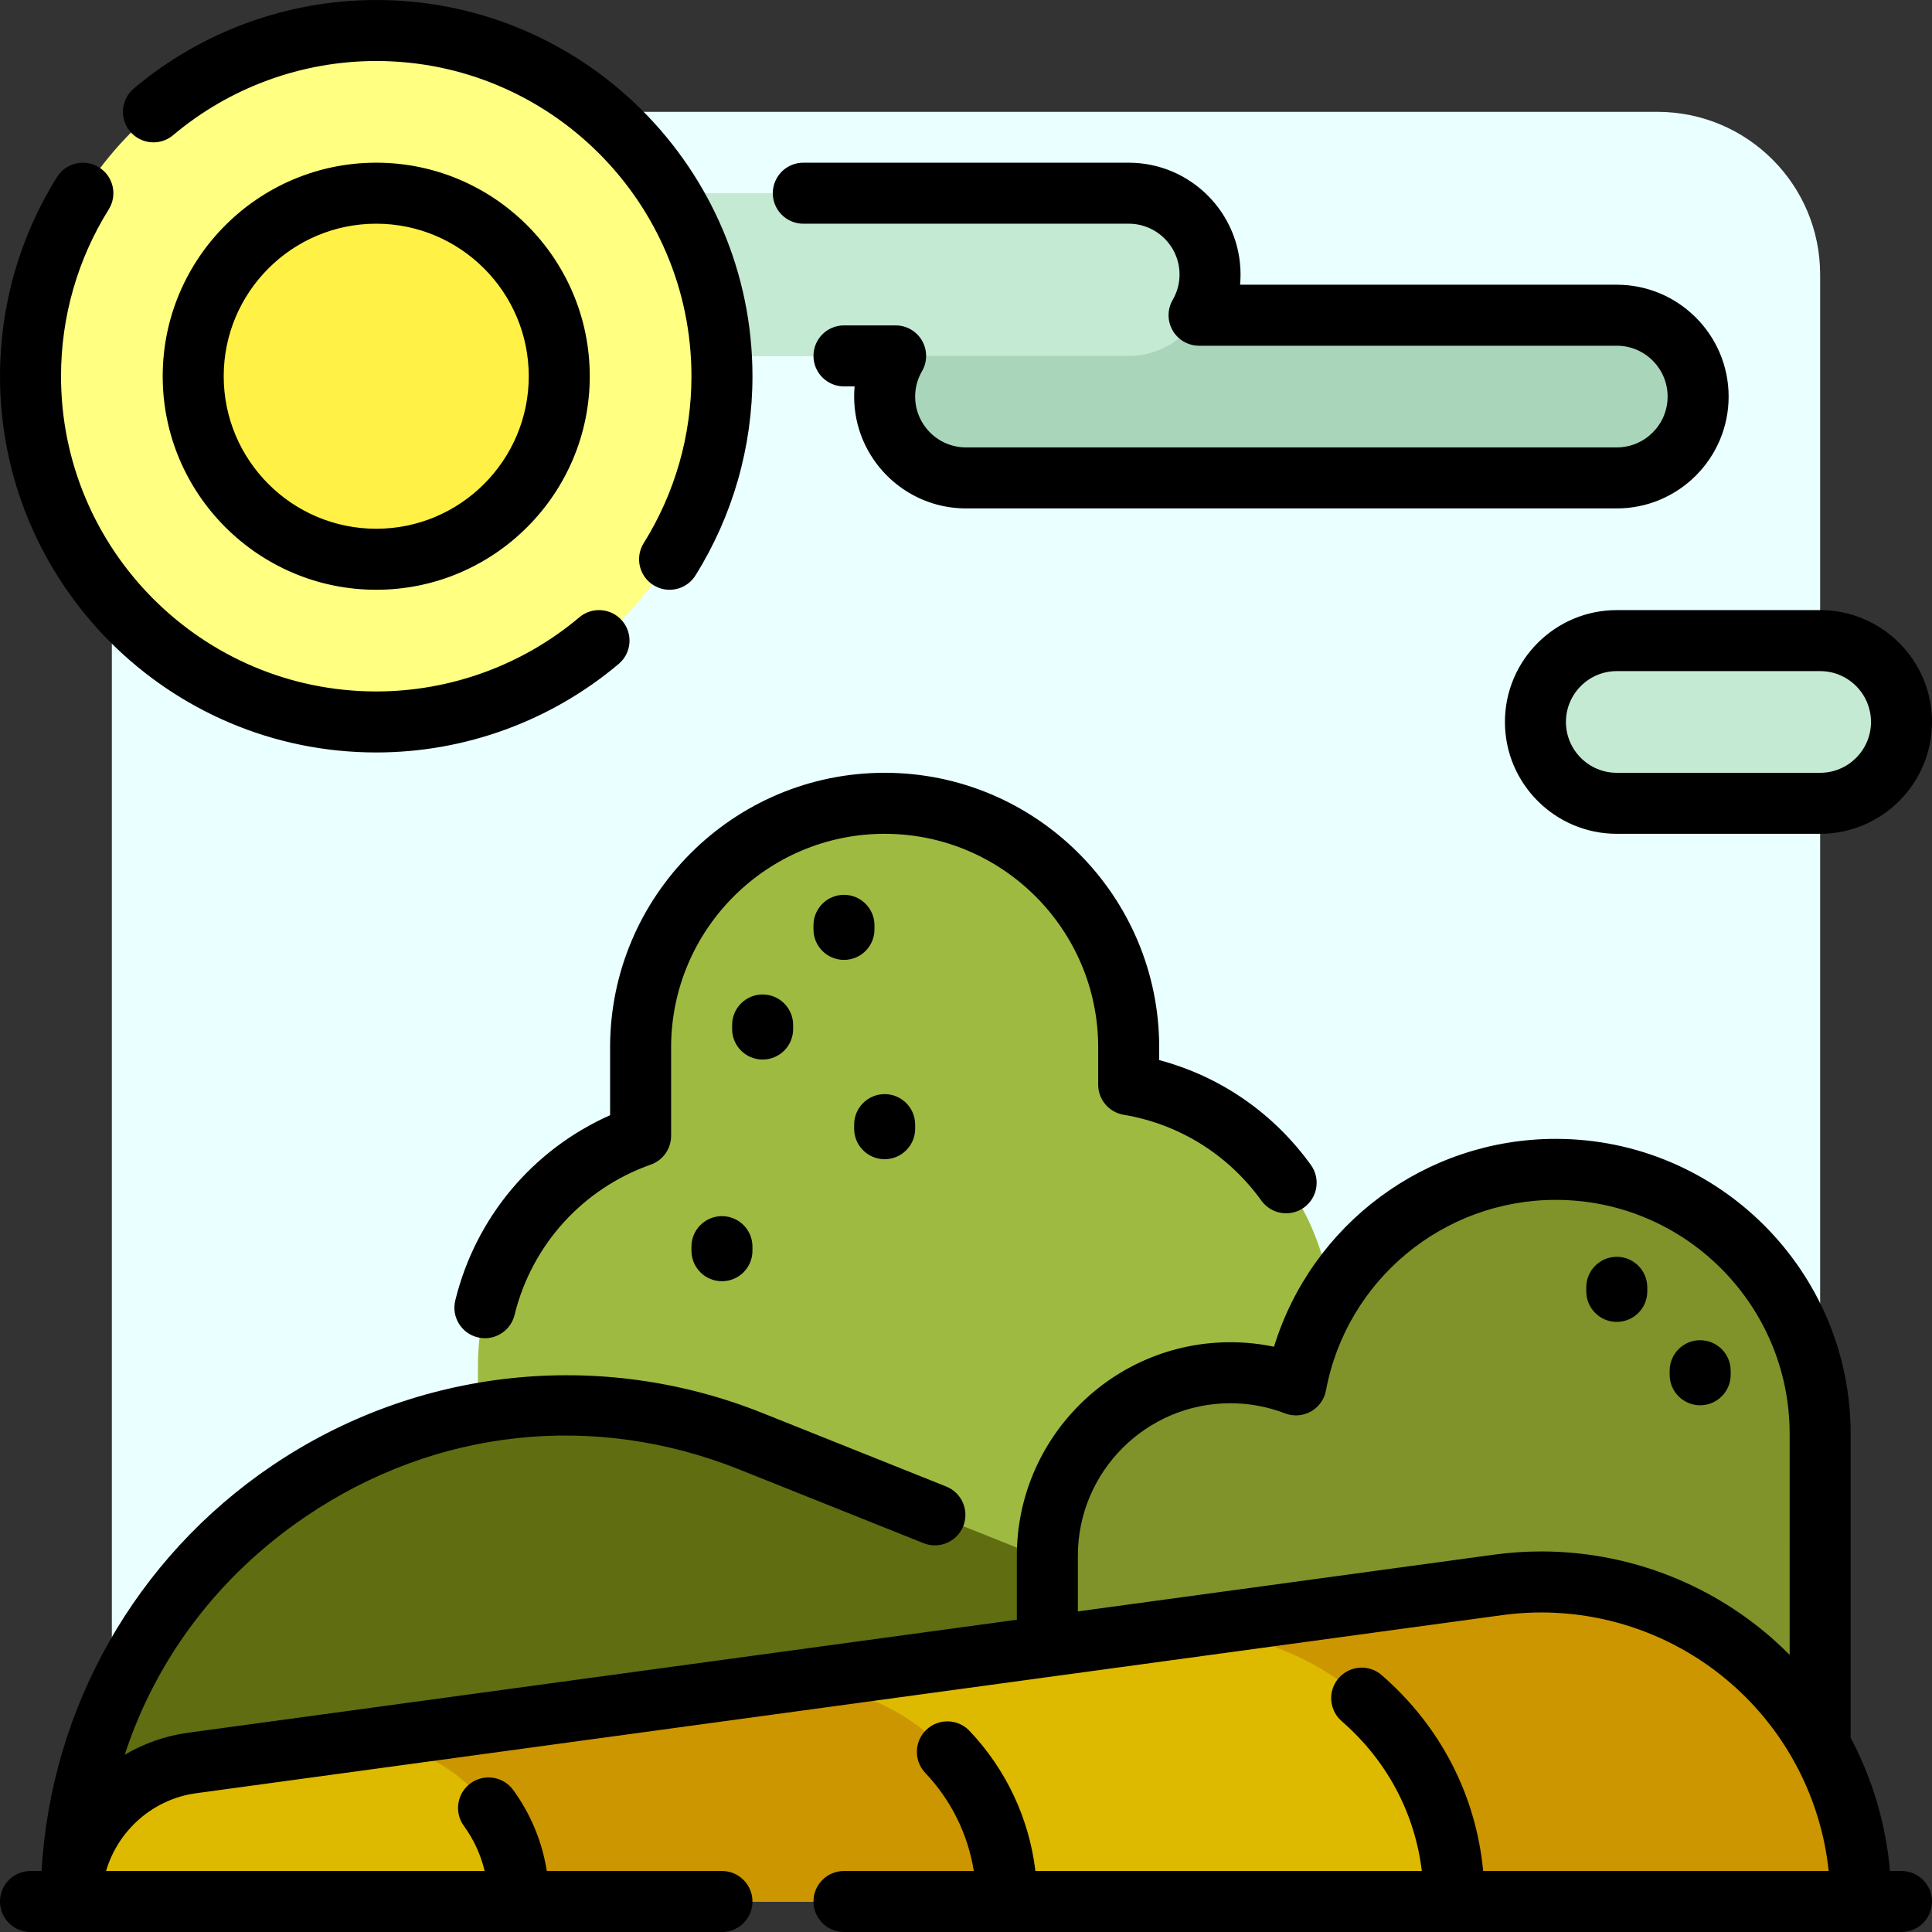
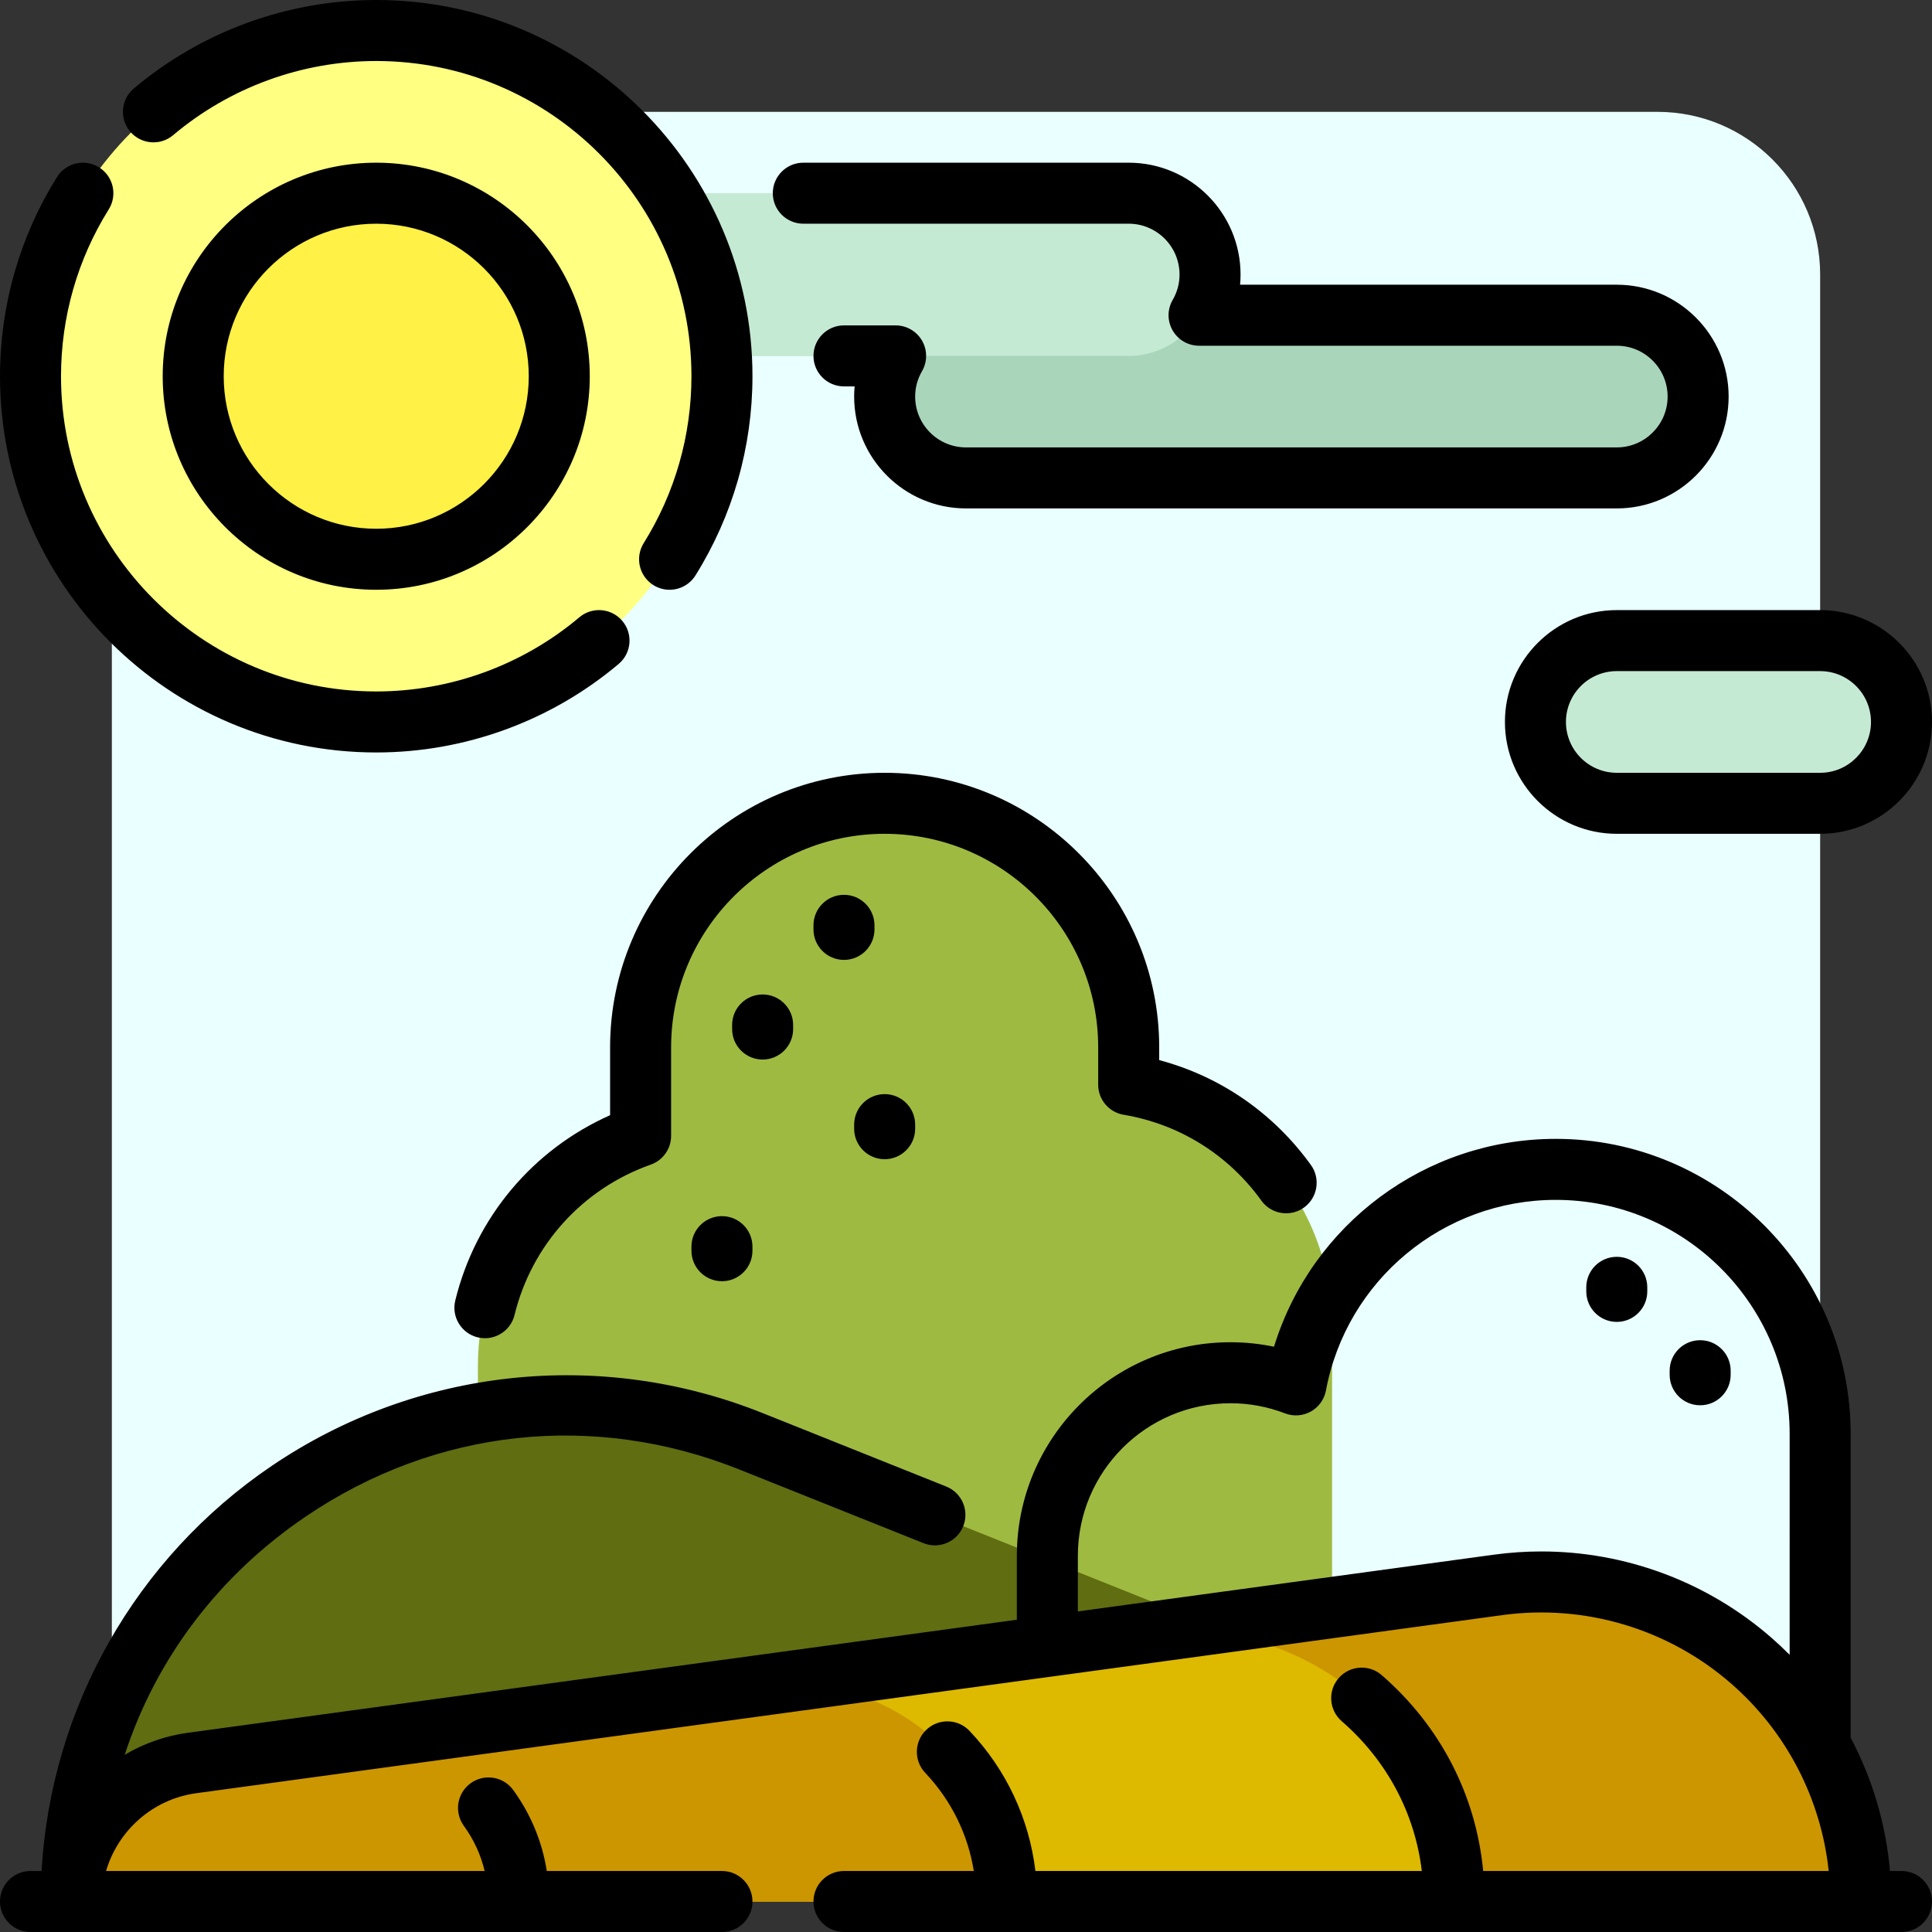
<svg xmlns="http://www.w3.org/2000/svg" height="800px" width="800px" version="1.1" id="Layer_1" viewBox="0 0 512 512" xml:space="preserve">
  <rect x="0" y="0" width="512" height="512" fill="#333333" stroke="none" />
  <path style="fill:#EAFFFF;" d="M439.242,482.358H72.758c-23.812,0-43.116-19.304-43.116-43.116V72.758  c0-23.812,19.304-43.116,43.116-43.116h366.484c23.812,0,43.116,19.304,43.116,43.116v366.484  C482.358,463.054,463.054,482.358,439.242,482.358z" />
  <path style="fill:#A9D5BB;" d="M450.021,105.095L450.021,105.095c0,11.906-9.651,21.558-21.558,21.558H256  c-11.906,0-21.558-9.651-21.558-21.558l0,0c0-3.931,1.069-7.606,2.907-10.779H126.653c-11.906,0-21.558-9.651-21.558-21.558l0,0  c0-11.906,9.651-21.558,21.558-21.558h172.463c11.906,0,21.558,9.651,21.558,21.558l0,0c0,3.931-1.069,7.606-2.907,10.779h110.697  C440.37,83.537,450.021,93.188,450.021,105.095z" />
  <path style="fill:#C5EAD4;" d="M320.674,72.758L320.674,72.758c0,11.906-9.651,21.558-21.558,21.558H158.989  c-11.906,0-21.558-9.651-21.558-21.558l0,0c0-11.906,9.651-21.558,21.558-21.558h140.126  C311.022,51.2,320.674,60.851,320.674,72.758z M482.358,169.768h-53.895c-11.906,0-21.558,9.651-21.558,21.558l0,0  c0,11.906,9.651,21.558,21.558,21.558h53.895c11.906,0,21.558-9.651,21.558-21.558l0,0  C503.916,179.42,494.264,169.768,482.358,169.768z" />
  <path style="fill:#FFFF81;" d="M191.326,99.705c0,50.601-41.02,91.621-91.621,91.621S8.084,150.306,8.084,99.705  S49.105,8.084,99.705,8.084S191.326,49.105,191.326,99.705z" />
  <path style="fill:#FFF145;" d="M148.211,99.705c0,26.789-21.716,48.505-48.505,48.505S51.2,126.494,51.2,99.705  S72.916,51.2,99.705,51.2S148.211,72.916,148.211,99.705z" />
  <path style="fill:#9FBA41;" d="M169.768,301.014v-23.456c0-35.718,28.955-64.674,64.674-64.674l0,0  c35.718,0,64.674,28.955,64.674,64.674v9.894c30.585,5.134,53.895,31.718,53.895,63.763v88.027  c0,35.718-28.955,64.674-64.674,64.674l0,0c-25.041,0-46.742-14.241-57.487-35.056c-10.931,8.455-24.634,13.499-39.523,13.499l0,0  c-35.718,0-64.674-28.956-64.674-64.674v-55.692C126.653,333.836,144.652,309.894,169.768,301.014z" />
  <path style="fill:#606D11;" d="M342.232,462.07v41.846H18.863l0,0c0-92.932,93.859-156.477,180.144-121.964l122.03,48.811  C333.838,435.884,342.232,448.282,342.232,462.07z" />
-   <path style="fill:#7F932A;" d="M482.358,379.958v123.958H374.568h-32.337h-64.674v-91.621c0-26.789,21.716-48.505,48.505-48.505l0,0  c6.128,0,11.984,1.148,17.382,3.221c6.076-32.506,34.58-57.116,68.849-57.116l0,0C450.99,309.895,482.358,341.263,482.358,379.958z" />
  <path style="fill:#CC9600;" d="M493.137,503.916H18.863l0,0c0-18.526,13.685-34.203,32.04-36.706l346.112-47.197  C447.86,413.079,493.137,452.602,493.137,503.916L493.137,503.916z" />
  <path style="fill:#DDB900;" d="M385.347,503.916L385.347,503.916H18.863l0,0c0-18.526,13.685-34.203,32.04-36.706l252.294-34.404  c42.227-5.758,80.882,26,82.113,68.599C385.336,502.239,385.347,503.076,385.347,503.916z" />
  <path style="fill:#CC9600;" d="M266.779,503.916L266.779,503.916H18.863l0,0c0-18.526,13.685-34.203,32.04-36.706l150.307-20.496  c34.373-4.688,65.269,21.766,65.565,56.456C266.778,503.418,266.779,503.667,266.779,503.916z" />
-   <path style="fill:#DDB900;" d="M137.432,503.916L137.432,503.916H18.863l0,0c0-18.526,13.685-34.203,32.04-36.706l38.351-5.23  c25.23-3.441,48.023,15.953,48.174,41.416C137.432,503.57,137.432,503.742,137.432,503.916z" />
  <path d="M226.358,299.116v-1.078c0-4.465,3.62-8.084,8.084-8.084c4.465,0,8.084,3.62,8.084,8.084v1.078  c0,4.465-3.62,8.084-8.084,8.084C229.977,307.2,226.358,303.58,226.358,299.116z M231.747,246.299v-1.078  c0-4.465-3.62-8.084-8.084-8.084c-4.465,0-8.084,3.62-8.084,8.084v1.078c0,4.465,3.62,8.084,8.084,8.084  C228.128,254.383,231.747,250.764,231.747,246.299z M210.189,272.707v-1.078c0-4.465-3.62-8.084-8.084-8.084  c-4.465,0-8.084,3.62-8.084,8.084v1.078c0,4.465,3.62,8.084,8.084,8.084C206.57,280.792,210.189,277.172,210.189,272.707z   M297.777,295.424c14.747,2.475,27.712,10.557,36.506,22.757c2.611,3.622,7.663,4.442,11.286,1.83  c3.623-2.612,4.442-7.664,1.83-11.286c-9.94-13.788-24.036-23.485-40.199-27.787v-3.38c0-40.119-32.639-72.758-72.758-72.758  s-72.758,32.639-72.758,72.758v17.981c-20.497,9.117-35.642,27.104-41.029,49.095c-1.062,4.336,1.592,8.713,5.928,9.775  c0.647,0.158,1.293,0.234,1.931,0.234c3.637,0,6.942-2.473,7.846-6.162c4.549-18.565,18.045-33.46,36.104-39.847  c3.23-1.141,5.389-4.196,5.389-7.622v-23.455c0-31.204,25.385-56.589,56.589-56.589s56.589,25.385,56.589,56.589v9.894  C291.032,291.4,293.884,294.771,297.777,295.424z M428.463,161.684h53.895c16.345,0,29.642,13.297,29.642,29.642  s-13.297,29.642-29.642,29.642h-53.895c-16.345,0-29.642-13.297-29.642-29.642S412.118,161.684,428.463,161.684z M482.358,177.853  h-53.895c-7.43,0-13.474,6.044-13.474,13.474s6.044,13.474,13.474,13.474h53.895c7.43,0,13.474-6.044,13.474-13.474  S489.788,177.853,482.358,177.853z M212.884,59.284h86.232c7.43,0,13.474,6.044,13.474,13.474c0,2.38-0.612,4.644-1.819,6.728  c-1.449,2.501-1.452,5.585-0.008,8.089c1.443,2.504,4.113,4.046,7.004,4.046h110.697c7.43,0,13.474,6.044,13.474,13.474  c0,7.43-6.044,13.474-13.474,13.474H256c-7.43,0-13.474-6.044-13.474-13.474c0-2.38,0.612-4.644,1.818-6.728  c1.449-2.501,1.452-5.585,0.008-8.089c-1.443-2.504-4.113-4.046-7.004-4.046h-13.685c-4.465,0-8.084,3.62-8.084,8.084  s3.62,8.084,8.084,8.084h2.819c-0.083,0.895-0.124,1.794-0.124,2.695c0,16.345,13.297,29.642,29.642,29.642h172.463  c16.345,0,29.642-13.297,29.642-29.642s-13.297-29.642-29.642-29.642h-99.829c0.083-0.895,0.124-1.794,0.124-2.695  c0-16.345-13.297-29.642-29.642-29.642h-86.232c-4.465,0-8.084,3.62-8.084,8.084S208.42,59.284,212.884,59.284z M428.463,333.069  c-4.465,0-8.084,3.62-8.084,8.084v1.078c0,4.465,3.62,8.084,8.084,8.084s8.084-3.62,8.084-8.084v-1.078  C436.547,336.689,432.928,333.069,428.463,333.069z M442.476,363.251v1.078c0,4.465,3.62,8.084,8.084,8.084  c4.465,0,8.084-3.62,8.084-8.084v-1.078c0-4.465-3.62-8.084-8.084-8.084C446.095,355.166,442.476,358.786,442.476,363.251z   M512,503.916c0,4.465-3.62,8.084-8.084,8.084H223.663c-4.465,0-8.084-3.62-8.084-8.084s3.62-8.084,8.084-8.084h34.407  c-1.558-9.717-6-18.759-12.873-26.007c-3.072-3.24-2.937-8.357,0.303-11.429c3.24-3.073,8.357-2.936,11.429,0.303  c9.739,10.269,15.803,23.246,17.466,37.134h102.402c-1.854-15.368-9.267-29.303-21.24-39.71c-3.37-2.93-3.727-8.036-0.798-11.405  c2.931-3.37,8.035-3.727,11.405-0.798c15.551,13.518,24.977,31.79,26.896,51.913h91.564c-2.025-19.104-11.177-36.856-25.798-49.62  c-16.666-14.548-38.797-21.18-60.719-18.189l-119.314,16.271c-0.088,0.013-0.178,0.025-0.267,0.037l-226.53,30.89  c-11.513,1.569-20.743,9.893-23.888,20.612h100.33c-1.016-4.286-2.874-8.332-5.509-11.956c-2.627-3.611-1.829-8.666,1.782-11.293  c3.612-2.627,8.667-1.828,11.293,1.782c4.671,6.419,7.69,13.732,8.904,21.467h46.418c4.465,0,8.084,3.62,8.084,8.084  s-3.62,8.084-8.084,8.084H8.084C3.62,512,0,508.38,0,503.916s3.62-8.084,8.084-8.084h2.928  c2.495-43.23,24.911-82.928,61.035-107.384c38.363-25.973,86.948-31.208,129.963-14.002l48.754,19.501  c4.146,1.658,6.161,6.363,4.503,10.508c-1.658,4.146-6.365,6.162-10.508,4.503l-48.754-19.501  c-38.594-15.437-80.471-10.927-114.894,12.379c-23.216,15.718-39.754,37.762-48.061,63.199c5.027-2.975,10.692-5.008,16.762-5.836  l219.662-29.954v-16.951c0-31.204,25.385-56.589,56.589-56.589c3.91,0,7.774,0.399,11.562,1.189  c9.961-32.39,40.072-55.084,74.67-55.084c43.091,0,78.147,35.056,78.147,78.147v80.554c5.762,10.884,9.34,22.882,10.426,35.319  h3.047C508.38,495.832,512,499.451,512,503.916z M474.274,379.958c0-34.176-27.803-61.979-61.979-61.979  c-29.818,0-55.431,21.245-60.902,50.517c-0.441,2.359-1.908,4.401-4.002,5.572s-4.602,1.351-6.842,0.49  c-4.636-1.781-9.509-2.684-14.484-2.684c-22.289,0-40.421,18.132-40.421,40.421v14.747l110.282-15.039  c4.182-0.57,8.374-0.852,12.541-0.852c22.29,0,43.989,8.037,60.994,22.88c1.664,1.453,3.268,2.958,4.814,4.514V379.958z   M99.705,199.411c23.499,0,46.318-8.332,64.254-23.463c3.413-2.879,3.845-7.98,0.966-11.392c-2.879-3.414-7.981-3.846-11.391-0.967  c-15.024,12.674-34.14,19.653-53.829,19.653c-46.062,0-83.537-37.475-83.537-83.537c0-15.694,4.374-30.985,12.649-44.218  c2.367-3.786,1.217-8.773-2.569-11.14c-3.786-2.367-8.773-1.216-11.14,2.569C5.225,62.722,0,80.977,0,99.705  C0,154.683,44.727,199.411,99.705,199.411z M45.876,35.822C60.9,23.148,80.016,16.168,99.705,16.168  c46.062,0,83.537,37.475,83.537,83.537c0,15.694-4.374,30.985-12.649,44.218c-2.367,3.786-1.217,8.773,2.569,11.14  c1.332,0.833,2.814,1.231,4.278,1.231c2.695,0,5.329-1.346,6.863-3.8c9.883-15.806,15.108-34.061,15.108-52.79  C199.411,44.727,154.683,0,99.705,0C76.206,0,53.387,8.332,35.451,23.463c-3.413,2.879-3.845,7.98-0.966,11.392  C37.363,38.266,42.464,38.7,45.876,35.822z M99.705,43.116c31.204,0,56.589,25.386,56.589,56.589s-25.385,56.589-56.589,56.589  s-56.589-25.385-56.589-56.589S68.501,43.116,99.705,43.116z M99.705,59.284c-22.289,0-40.421,18.132-40.421,40.421  s18.132,40.421,40.421,40.421s40.421-18.132,40.421-40.421S121.994,59.284,99.705,59.284z M183.242,330.375v1.078  c0,4.465,3.62,8.084,8.084,8.084c4.465,0,8.084-3.62,8.084-8.084v-1.078c0-4.465-3.62-8.084-8.084-8.084  C186.862,322.29,183.242,325.91,183.242,330.375z" />
</svg>